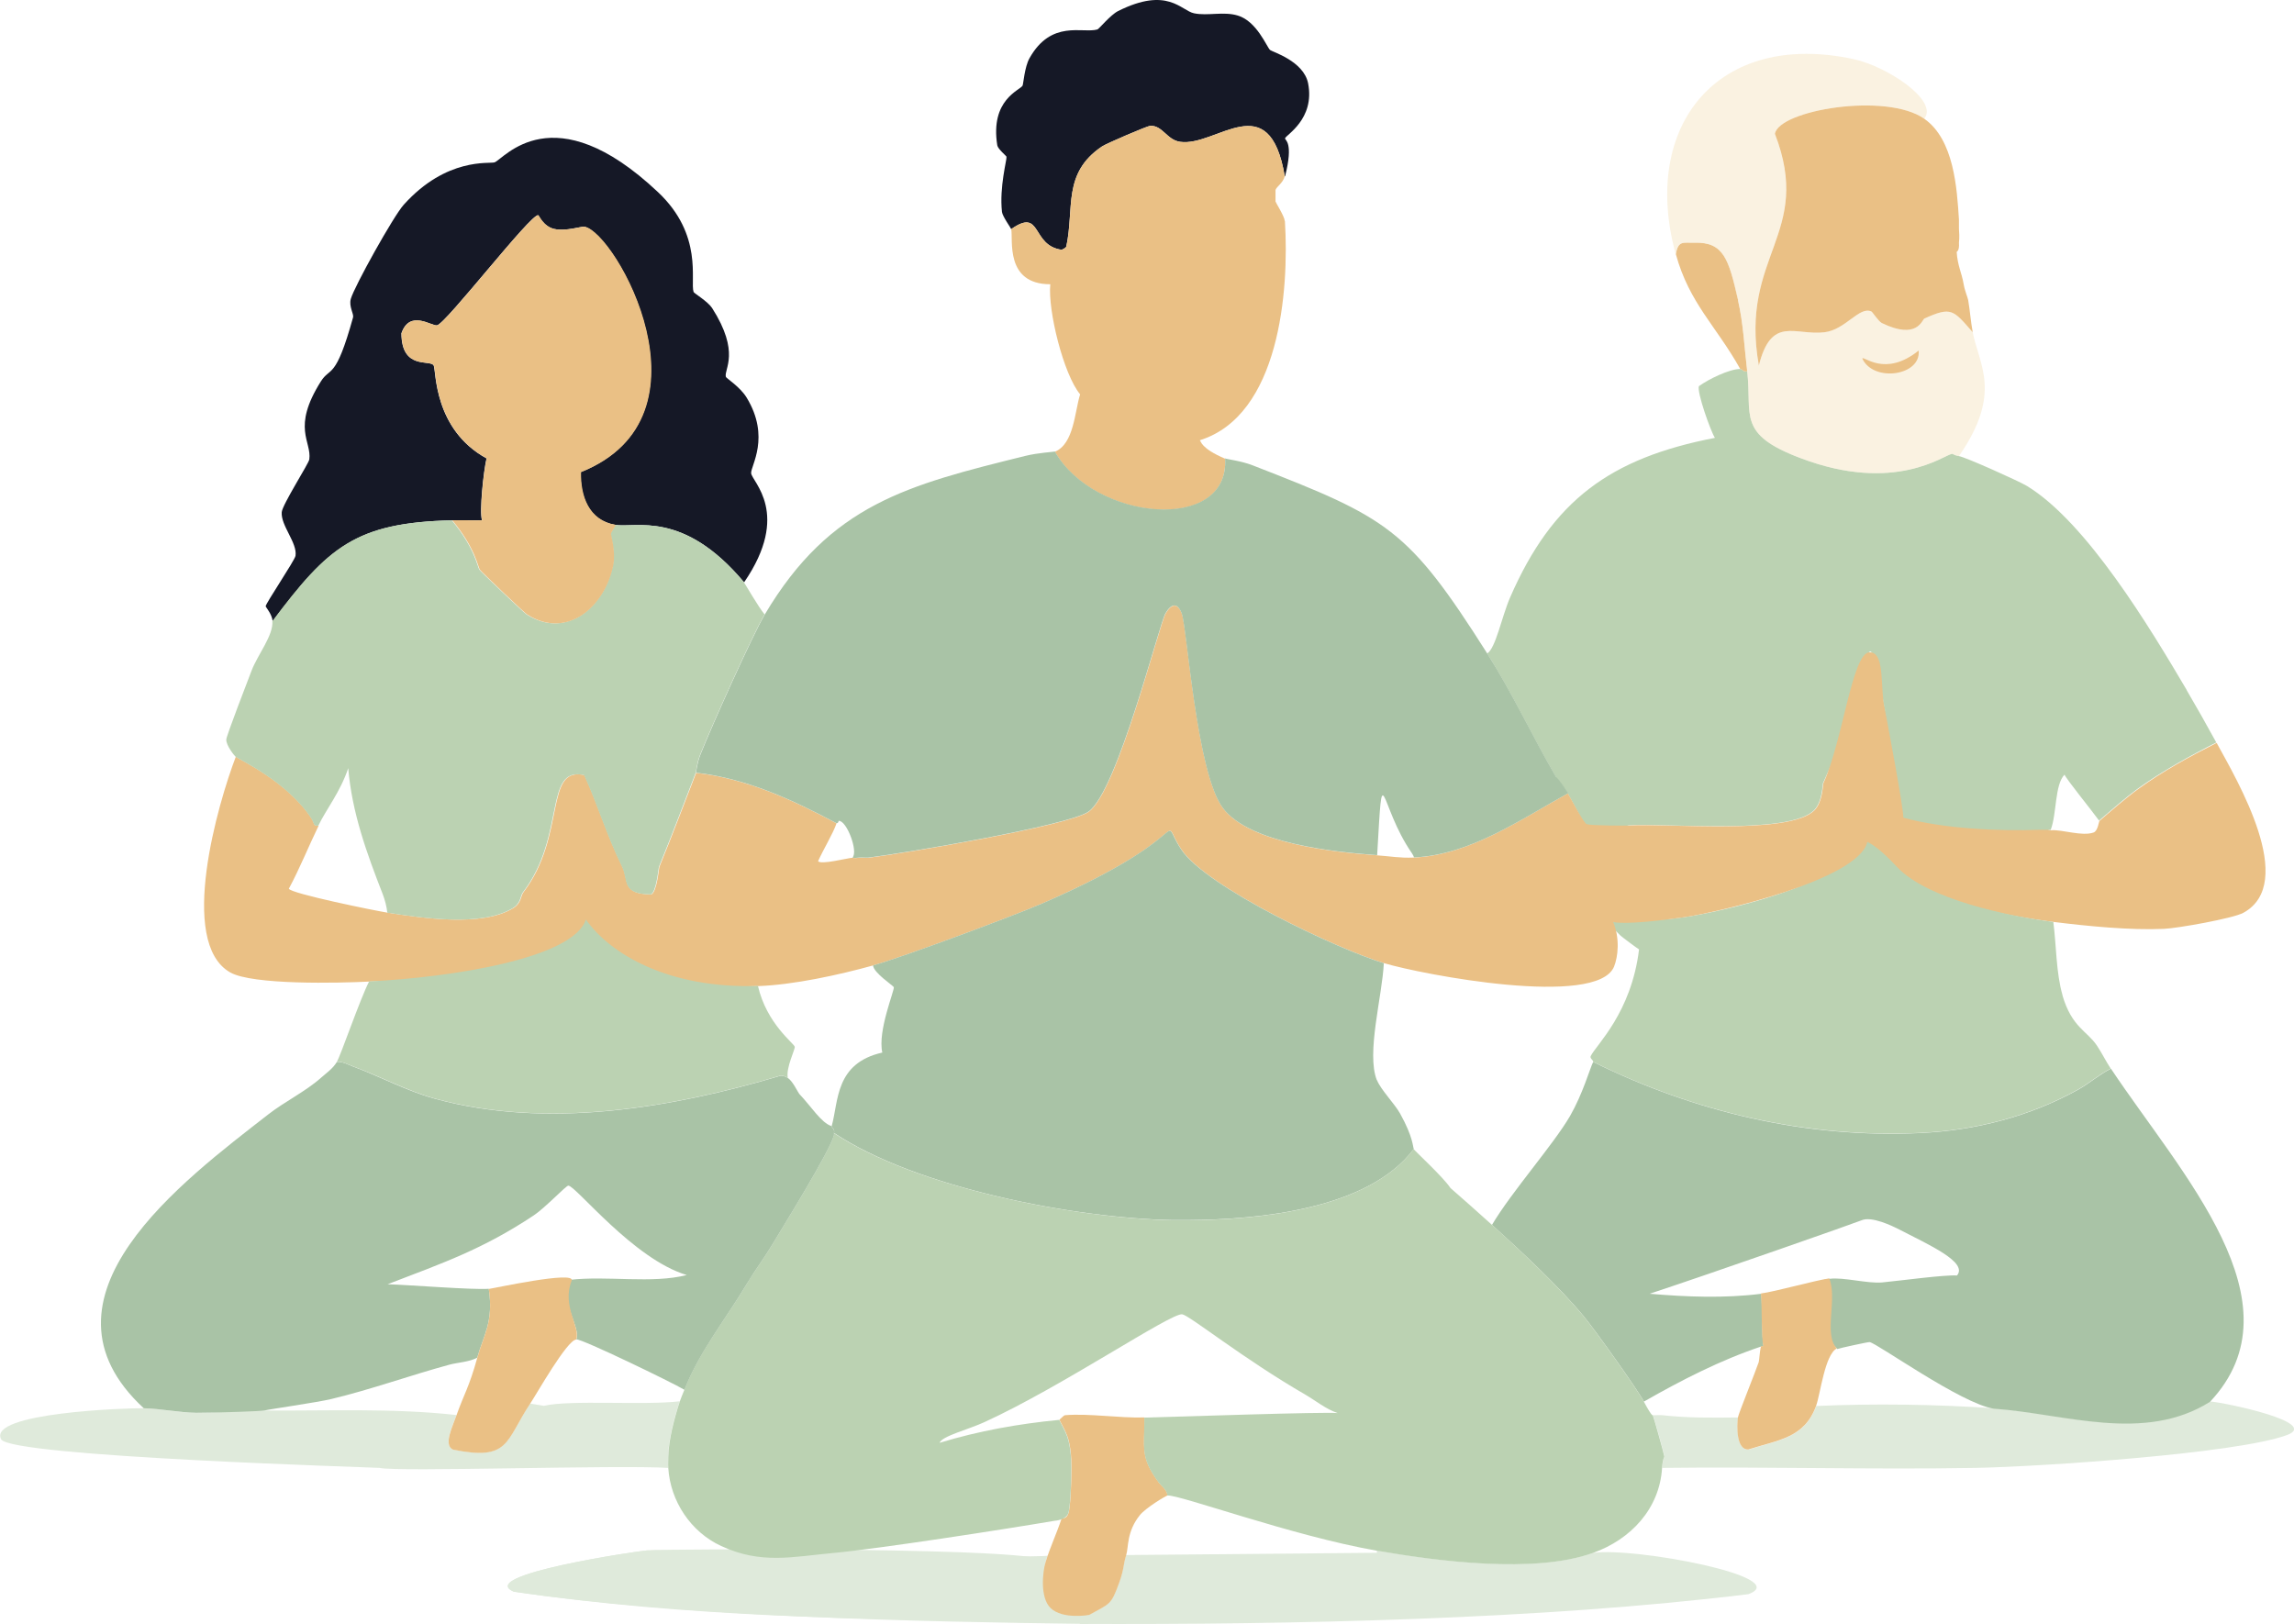
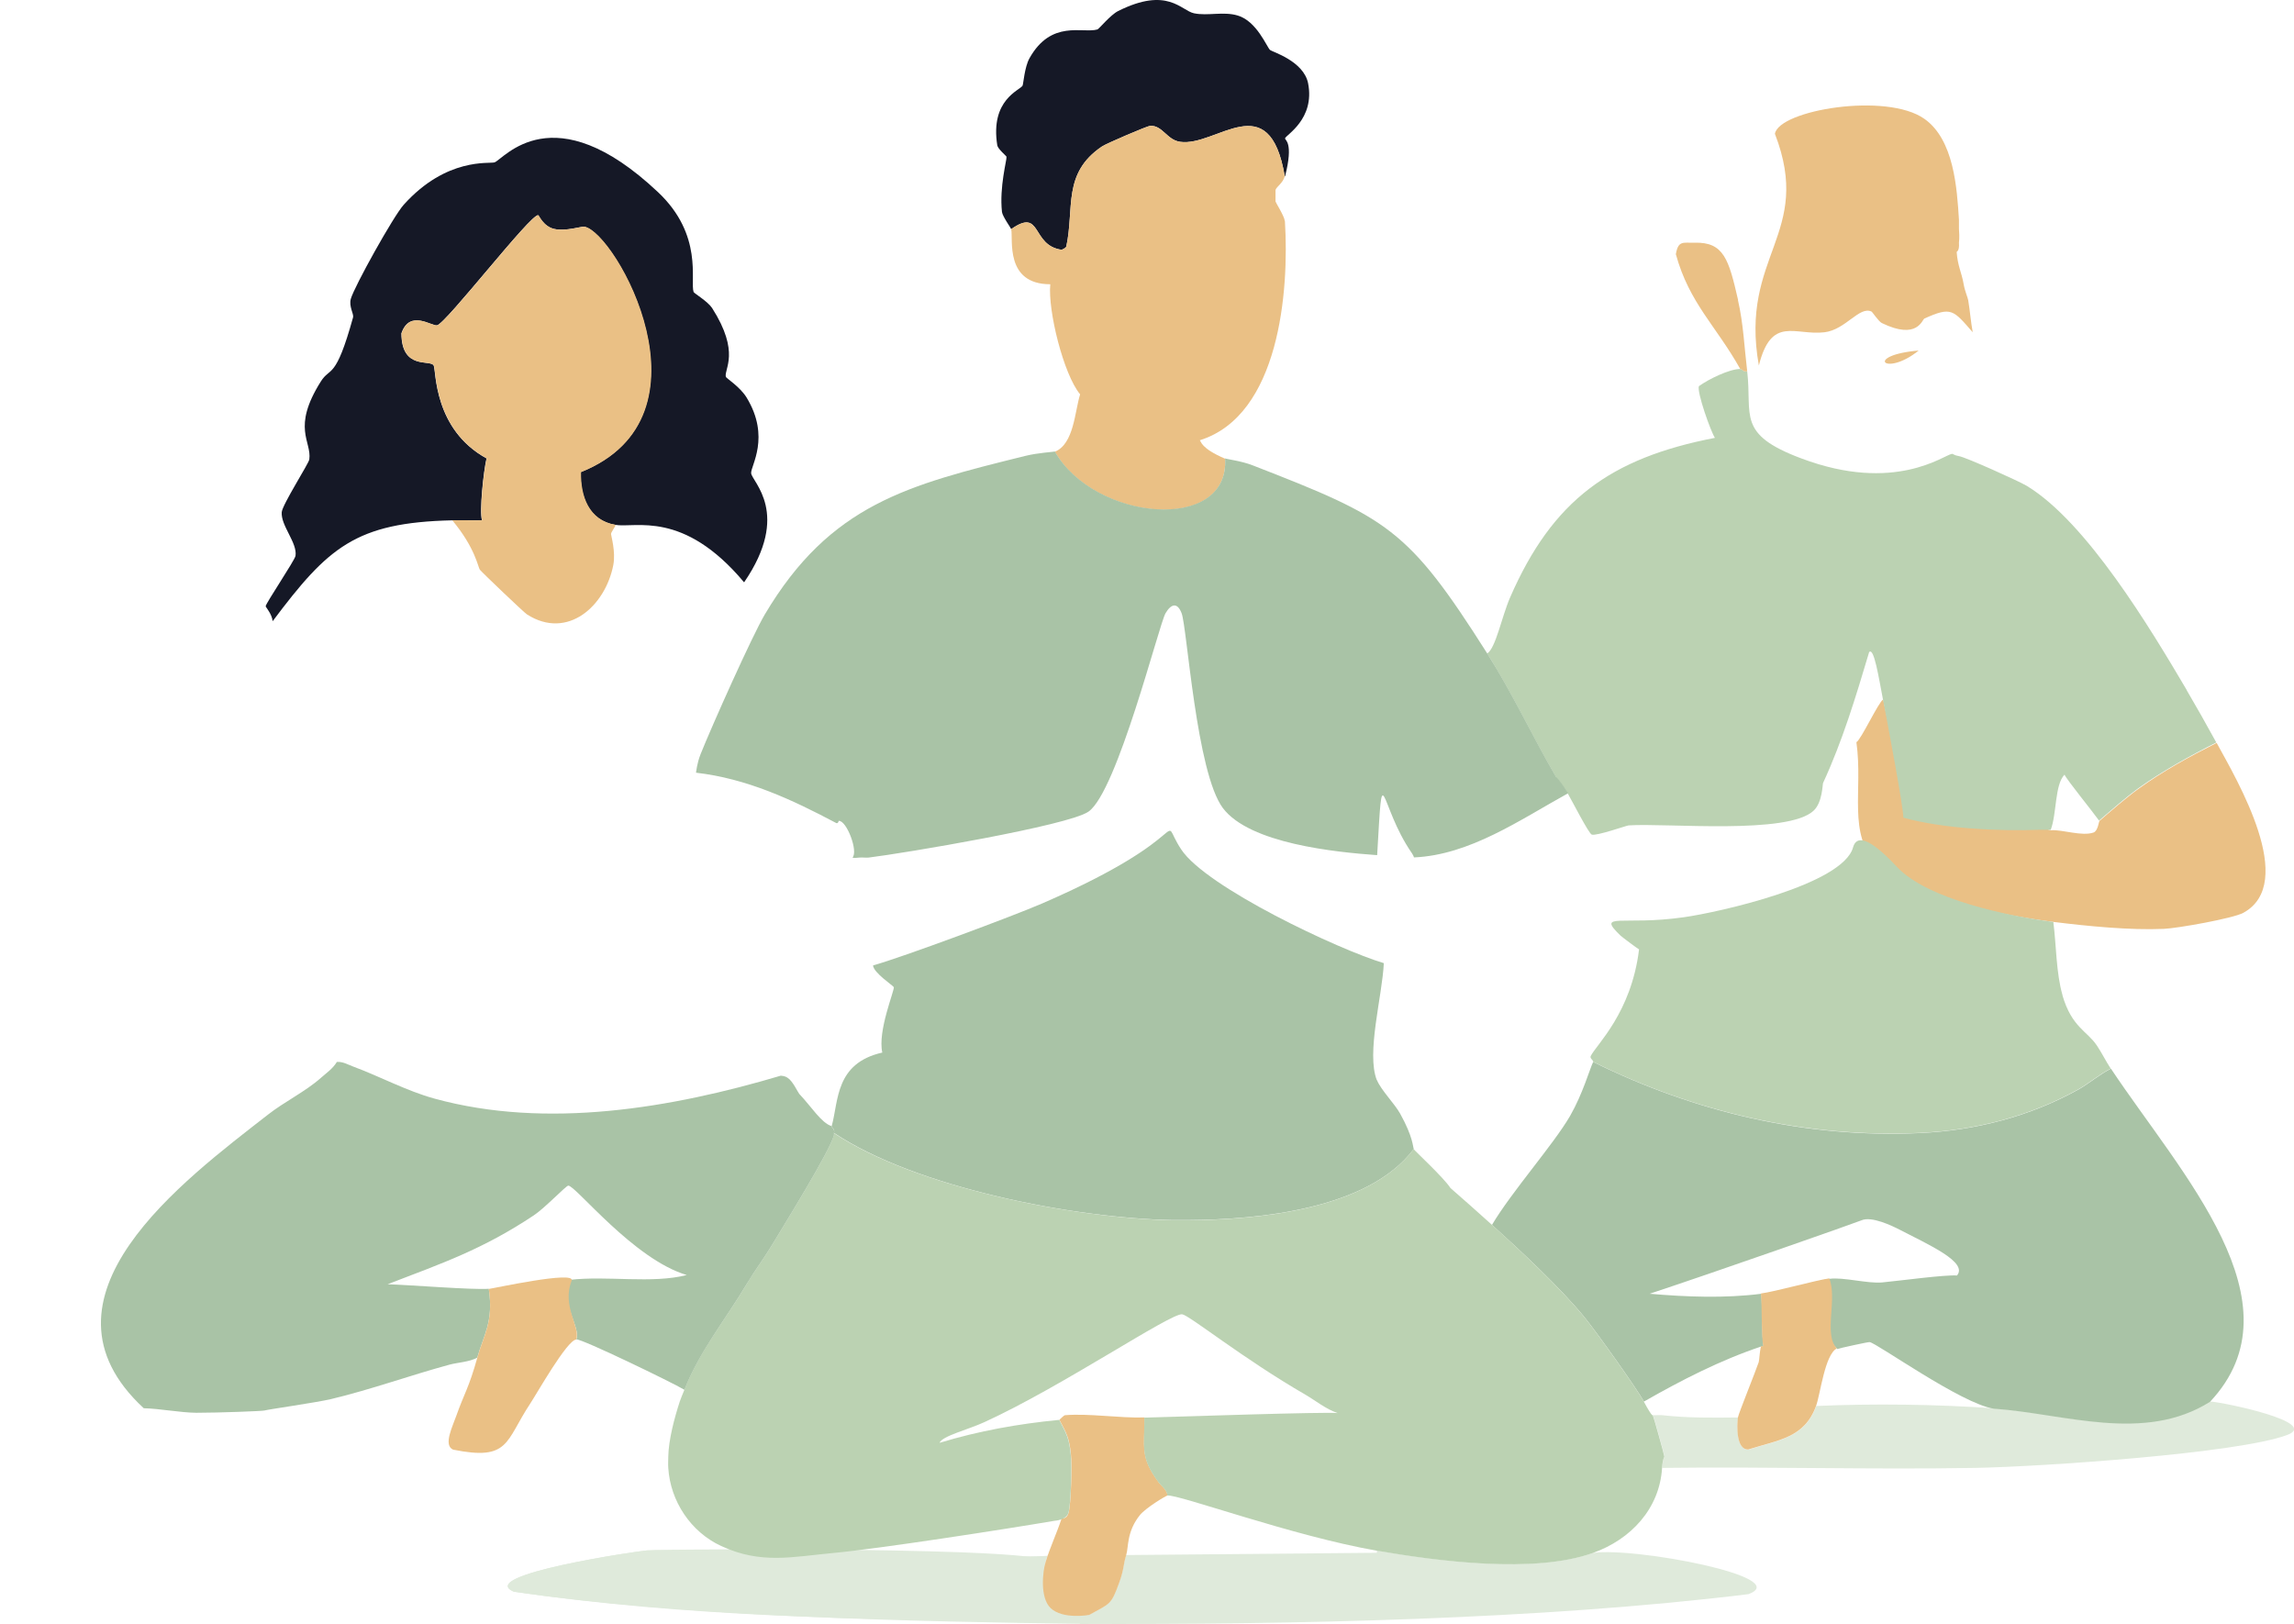
<svg xmlns="http://www.w3.org/2000/svg" width="452" height="320" viewBox="0 0 452 320" fill="none">
  <g clip-path="url(#clip0_18_338)">
    <path d="M127.348 305.536C125.856 305.625 93.444 310.357 101.293 313.661C135.078 318.601 169.22 319.137 203.303 319.524C204.407 315.625 204.795 311.637 206.019 307.768C206.944 304.851 132.75 305.179 127.348 305.506V305.536Z" fill="#DFEADB" />
    <path d="M206.646 306.518C204.765 307.292 132.72 305.208 127.318 305.536C125.826 305.625 93.414 310.357 101.264 313.661C135.048 318.601 180.352 319.583 214.435 320C215.539 316.101 204.765 311.667 205.989 307.798C206.914 304.881 207.302 306.25 206.646 306.518Z" fill="#DFEADB" />
    <path d="M435.406 276.131C422.394 284.316 406.636 278.423 392.788 277.5C381.268 276.726 369.449 276.548 357.87 277.054C355.542 283.393 350.498 283.75 344.499 285.655C342.111 285.744 342.231 281.042 342.47 279.316C337.426 279.375 332.531 279.435 327.517 278.869C326.92 278.81 326.294 278.899 325.697 278.869C325.876 279.256 327.935 286.577 327.965 286.994C327.965 287.113 327.637 287.381 327.517 289.256C348.051 288.988 368.643 289.613 389.177 289.256C402.189 289.018 440.987 286.399 450.657 282.768C457.193 280.298 438.331 276.369 435.436 276.161L435.406 276.131Z" fill="#DFEADB" />
-     <path d="M131.645 289.256C131.586 288.512 131.645 287.738 131.645 286.994C131.675 283.691 132.869 279.345 133.914 276.131C126.93 276.964 112.306 275.804 107.173 277.024C106.257 276.865 105.352 276.716 104.457 276.577C99.532 283.988 100.428 287.887 89.266 285.625C87.296 284.732 89.146 281.071 89.952 278.839C77.298 277.441 64.763 278.036 52.109 277.946C47.662 277.917 43.126 278.393 38.679 278.393C35.485 278.393 31.397 277.56 28.323 277.5C25.07 277.441 -2.418 278.363 0.209 283.601C1.97 287.083 74.463 289.167 74.791 289.256C78.253 290.089 121.677 288.631 131.675 289.256H131.645Z" fill="#DFEADB" />
    <path d="M313.908 305.982C302.388 310.089 283.287 307.619 271.29 305.536V305.982C254.815 306.141 238.341 306.29 221.867 306.429C221.27 308.333 221.479 309.196 220.494 311.845C218.852 316.339 218.643 315.923 214.614 318.185C214.495 318.244 212.883 318.185 212.794 320C254.338 320.149 303.522 319.167 344.499 314.137C353.572 310.774 322.026 304.821 313.908 306.012V305.982Z" fill="#DFEADB" />
    <path d="M436.749 146.399C431.497 149.048 426.095 151.994 421.349 155.446C419.141 157.024 415.798 159.911 413.649 161.786C413.56 161.875 413.351 163.75 412.515 164.048C410.217 164.851 406.427 163.452 404.129 163.601C403.562 163.631 402.129 162.679 401.95 162.708C393.713 162.976 383.327 161.101 375.448 158.929C375.448 156.726 371.897 142.173 371.061 137.827C370.166 138.274 366.674 145.804 365.778 146.25C367.121 155.893 363.958 164.167 369.837 170.476C375.836 176.905 395.951 180.595 404.606 181.667C411.322 182.5 419.678 183.333 426.363 183.036C429.079 182.917 439.973 180.982 442.002 179.881C452.776 174.018 440.838 153.839 436.779 146.429L436.749 146.399Z" fill="#EAC085" />
    <path d="M415.918 210.595C413.769 211.667 411.53 213.571 409.561 214.673C399.951 220.03 389.207 222.768 378.283 223.274C355.84 224.316 333.964 219.167 313.908 209.256C313.251 210.595 311.879 215.506 309.372 219.881C306.119 225.506 297.852 234.821 293.972 241.369C299.612 246.458 307.402 253.72 312.117 259.464C314.356 262.173 322.593 273.72 323.906 276.191C331.248 271.994 339.008 268.006 347.036 265.327H347.483C347.095 263.363 347.245 257.56 347.036 254.941C339.843 255.863 332.263 255.566 325.04 254.941C338.351 250.536 365.719 240.923 366.763 240.476C368.763 239.583 372.852 241.577 374.254 242.292C379.984 245.268 387.834 248.72 385.595 251.339C383.029 251.191 374.821 252.321 370.852 252.708C368.017 252.976 363.242 251.637 360.496 251.994C359.093 252.173 355.631 253.125 355.213 253.185C356.885 257.202 359.332 263.066 362.018 265.833C362.316 265.685 368.047 264.435 368.375 264.464C369.748 264.613 386.431 276.607 392.848 277.589C406.696 278.542 422.454 284.435 435.466 276.22C453.761 256.726 429.736 231.31 415.977 210.655L415.918 210.595Z" fill="#A9C3A6" />
    <path d="M406.397 196.131C405.114 191.726 405.173 186.22 404.577 181.667C395.922 180.565 379.775 177.262 373.747 170.804C367.867 164.494 365.719 164.821 365.122 166.964C363.122 174.315 338.709 179.762 331.785 180.744C319.728 182.47 314.415 179.643 319.31 184.375C319.549 184.613 322.742 186.994 322.951 187.083C321.429 199.613 314.505 205.893 313.43 208.095C313.192 208.601 314.027 208.929 313.878 209.226C333.934 219.137 355.81 224.256 378.253 223.244C389.177 222.738 399.921 220 409.531 214.643C411.501 213.542 413.739 211.637 415.888 210.565C414.963 209.167 414.127 207.47 413.172 206.042C411.262 203.155 408.218 202.47 406.367 196.101L406.397 196.131Z" fill="#BBD2B2" />
    <path d="M430.87 135.982C423.707 123.839 411.172 102.917 399.354 95.744C397.772 94.792 387.237 90.059 385.983 89.881C385.028 89.732 384.819 89.405 384.61 89.434C383.088 89.613 373.389 97.292 354.915 90.327C342.111 85.536 345.275 81.875 344.26 73.155C343.514 73.363 343.335 72.708 342.887 72.708C340.738 72.708 336.62 74.732 334.74 76.101C334.322 77.292 337.097 85.089 337.903 86.28C317.31 90.268 305.91 98.542 297.553 117.708C295.882 121.548 294.718 127.738 293.017 128.78C298.06 136.726 301.91 145.149 306.626 153.185C306.715 153.363 307.581 154.196 308.894 156.339C309.67 157.649 313.042 164.286 313.639 164.464C314.594 164.762 320.474 162.679 320.892 162.649C328.353 162.143 352.408 164.554 357.392 159.702C359.093 158.065 359.093 154.554 359.212 154.286C363.033 146.012 365.659 137.321 368.285 128.512C369.24 127.411 370.195 133.631 371.001 137.768C371.837 142.113 375.03 158.958 375.03 161.131C382.939 163.304 393.713 163.81 401.95 163.512C402.129 163.512 403.532 163.542 404.069 163.512C405.263 160.387 404.845 154.613 406.785 152.649C407.143 153.542 412.247 159.821 413.59 161.696C415.768 159.821 419.081 156.964 421.29 155.357C426.065 151.935 431.467 148.958 436.69 146.31C434.809 142.857 432.78 139.286 430.81 135.923L430.87 135.982Z" fill="#BBD2B2" />
    <path d="M360.436 251.905C357.601 252.321 349.632 254.554 346.976 254.881C347.185 257.53 347.036 263.333 347.424 265.268H346.976C346.707 266.31 346.648 268.065 346.528 268.423C345.931 270.208 342.559 278.542 342.44 279.286C342.201 280.982 342.081 285.714 344.469 285.625C350.468 283.72 355.542 283.363 357.84 277.024C358.675 274.702 359.571 266.875 361.928 265.714C359.242 262.946 362.107 255.893 360.406 251.875L360.436 251.905Z" fill="#EAC085" />
    <path d="M342.47 59.137C340.619 51.101 339.664 47.649 333.844 47.827C331.636 47.887 330.681 47.322 330.203 50.089C332.86 59.762 338.112 64.167 342.887 72.708C343.305 72.708 343.484 73.363 344.26 73.155C343.693 68.423 343.514 63.81 342.44 59.137H342.47Z" fill="#EAC085" />
-     <path d="M379.179 23.423C371.717 18.125 350.498 21.696 349.722 26.369C357.362 46.191 342.678 50.268 346.558 72.024C349.035 62.113 353.661 66.161 359.481 65.476C363.689 64.97 366.375 60.238 368.763 61.399C368.912 61.458 370.165 63.363 370.792 63.661C377.836 67.083 378.731 62.946 379.179 62.768C384.521 60.357 384.849 61.071 388.699 65.476C389.923 71.905 394.608 77.411 385.983 89.881C385.028 89.732 384.819 89.405 384.61 89.434C383.088 89.613 373.389 97.292 354.915 90.327C342.111 85.536 345.275 81.875 344.26 73.155C343.693 68.423 343.514 63.809 342.44 59.137C340.589 51.101 339.634 47.649 333.814 47.827C331.606 47.887 330.651 47.321 330.173 50.089C323.219 24.702 338.53 5.863 365.301 11.667C371.747 13.066 382.103 19.821 379.119 23.423H379.179Z" fill="#F4E4C3" fill-opacity="0.49" />
-     <path d="M378.044 69.077C378.552 74.077 369.121 75.387 366.942 70.655C367.181 70 371.389 74.434 378.044 69.077Z" fill="#EAC085" />
+     <path d="M378.044 69.077C367.181 70 371.389 74.434 378.044 69.077Z" fill="#EAC085" />
    <path d="M387.804 59.137C387.714 58.631 387.117 57.262 386.908 55.982C386.521 53.72 385.715 52.381 385.536 49.643C385.536 49.554 386.103 49.524 385.983 47.827C385.983 47.679 386.133 46.934 385.983 45.119C385.953 44.524 386.013 43.899 385.983 43.304C385.595 37.054 384.998 27.53 379.179 23.423C371.717 18.125 350.498 21.696 349.722 26.369C357.362 46.191 342.678 50.268 346.558 72.024C349.035 62.113 353.661 66.161 359.481 65.476C363.689 64.97 366.375 60.238 368.763 61.399C368.912 61.458 370.166 63.363 370.792 63.661C377.836 67.083 378.731 62.946 379.179 62.768C384.521 60.357 384.849 61.071 388.699 65.476C388.311 63.393 388.162 61.25 387.804 59.137Z" fill="#EAC085" />
    <path d="M253.144 34.732C250.1 16.726 239.654 28.988 232.521 27.946C229.895 27.559 229.089 24.702 226.642 24.792C226.134 24.792 217.927 28.304 217.121 28.869C209.302 34.137 211.719 41.012 210.108 48.542C210.018 48.929 209.212 49.167 209.212 49.226C203.094 48.393 205.392 40.833 199.244 45.149C199.214 44.97 197.513 42.619 197.424 41.756C196.886 36.816 198.409 31.458 198.319 30.893C198.319 30.744 196.618 29.375 196.498 28.631C195.066 19.613 200.975 17.798 201.483 16.875C201.632 16.637 201.871 13.184 202.855 11.458C207.153 3.81 213.331 6.637 216.226 5.804C216.554 5.714 218.733 2.976 220.315 2.173C230.074 -2.708 232.7 2.083 235.267 2.619C237.983 3.185 241.057 2.202 243.892 3.065C247.653 4.196 249.592 9.256 250.249 9.851C250.637 10.208 256.845 11.994 257.74 16.399C259.143 23.512 253.293 26.637 253.204 27.262C253.144 27.649 254.935 27.976 253.204 34.732H253.144Z" fill="#151826" />
    <path d="M228.223 291.964C224.612 287.083 225.537 285.208 225.508 279.315C220.494 279.464 214.584 278.482 209.869 278.869C209.6 278.869 208.794 279.762 208.735 279.762C210.197 282.53 210.675 283.363 211.003 286.548C211.242 288.661 211.033 296.28 210.555 298.065C210.167 299.494 209.212 299.107 209.182 299.196C208.227 302.113 206.914 304.881 206.019 307.798C205.452 309.643 204.855 314.792 207.004 316.875C209.391 319.167 214.584 318.244 214.644 318.214C218.673 315.952 218.912 316.369 220.523 311.875C221.508 309.196 221.299 308.363 221.896 306.458C222.404 304.821 221.956 301.845 224.612 298.542C225.746 297.143 229.716 294.732 230.044 294.702C229.954 293.542 228.85 292.827 228.223 291.994V291.964Z" fill="#EAC085" />
-     <path d="M271.29 168.542C273.886 168.72 275.826 169.107 278.542 168.988C289.555 168.512 299.433 161.577 308.924 156.339C309.7 157.649 312.028 162.202 312.655 162.411C313.61 162.708 320.534 162.708 320.951 162.679C328.413 162.173 352.467 164.583 357.452 159.732C359.153 158.095 359.153 154.583 359.272 154.315C363.092 146.042 364.943 128.631 368.345 128.542C371.061 128.452 370.613 133.601 371.061 137.798C371.18 138.81 368.464 163.929 367.897 166.042C365.898 173.393 338.769 179.732 331.845 180.744C319.787 182.47 317.848 181.667 317.848 181.667C319.22 184.97 318.803 188.542 318.027 190.476C314.654 198.631 280.243 192.054 272.692 189.792C263.799 187.143 237.714 174.851 232.79 167.411C227.746 159.792 237.177 164.226 205.362 178.036C199.513 180.565 177.666 188.69 172.055 190.238C165.311 192.113 156.297 194.077 149.373 194.315C131.616 194.881 88.699 192.649 72.762 193.423C66.823 193.72 49.751 194.137 45.334 191.607C34.978 185.655 42.947 158.304 46.468 149.107C47.215 149.732 56.675 153.988 61.421 161.31C61.958 162.143 61.749 162.917 62.794 162.679C60.794 166.786 59.093 171.071 56.914 175.119C57.213 176.071 74.224 179.524 76.403 179.851C83.327 180.893 94.936 182.708 101.114 178.958C102.756 177.976 102.577 176.548 103.144 175.804C111.65 164.702 107.173 150.923 115.171 152.738C117.857 158.601 119.588 164.583 122.662 170.833C123.916 173.423 122.424 176.19 128.333 176.25C129.437 175.744 129.825 171.101 129.915 170.833C132.451 164.643 134.749 158.512 137.167 152.292C147.195 153.452 156.029 157.56 164.833 162.232C164.117 164.315 162.177 167.47 161.192 169.702C161.759 170.446 166.833 169.107 167.997 169.018C168.056 169.018 168.116 169.167 169.369 169.018C169.966 168.958 170.593 169.077 171.19 169.018C178.024 168.185 210.525 162.738 214.495 159.97C220.165 156.042 228.403 123.036 229.686 120.863C230.76 119.048 231.984 118.631 232.849 120.863C233.924 123.631 235.744 152.351 240.997 159.286C246.309 166.28 263.142 167.946 271.379 168.542H271.29Z" fill="#EAC085" />
    <path d="M253.144 43.542C253.084 42.619 251.353 39.911 251.323 39.702C251.323 39.583 251.323 37.559 251.323 37.441C251.473 36.816 252.786 36.101 253.144 34.732C250.1 16.726 239.654 28.988 232.521 27.946C229.895 27.559 229.089 24.702 226.642 24.792C226.134 24.792 217.927 28.304 217.121 28.869C209.302 34.137 211.719 41.012 210.108 48.542C210.018 48.929 209.212 49.167 209.212 49.226C203.094 48.393 205.392 40.833 199.244 45.149C199.662 47.113 197.931 56.012 206.944 56.012C206.437 61.161 209.541 73.75 212.824 77.708C211.749 81.101 211.63 87.47 207.839 89.018C215.689 102.798 242.31 105.149 241.385 90.387C236.52 88.304 236.67 86.934 236.401 86.756C252.099 81.845 254.039 57.351 253.174 43.571L253.144 43.542Z" fill="#EAC085" />
    <path d="M306.656 153.185C301.94 145.119 298.09 136.726 293.046 128.78C277.378 104.077 273.528 102.083 246.817 91.696C244.519 90.804 241.773 90.506 241.385 90.327C242.31 105.089 215.689 102.738 207.839 88.958C207.571 89.077 204.586 89.196 201.96 89.851C178.89 95.566 163.609 99.345 150.716 121.042C148.239 125.208 140.211 143.155 138.032 148.631C137.316 150.446 137.197 152.024 137.137 152.262C147.165 153.423 155.999 157.53 164.803 162.202C164.803 162.173 165.102 162.381 165.251 161.756C166.803 161.607 169.16 167.798 167.967 168.988C168.026 168.988 168.086 169.137 169.34 168.988C169.936 168.929 170.563 169.048 171.16 168.988C177.995 168.155 210.466 162.708 214.465 159.94C220.135 156.012 228.373 123.006 229.656 120.833C230.73 119.018 231.954 118.601 232.819 120.833C233.894 123.601 235.714 152.321 240.967 159.256C246.279 166.25 263.112 167.917 271.349 168.512C272.543 147.946 271.648 158.661 278.154 168.065C278.303 168.304 278.542 168.661 278.601 168.958C289.614 168.482 299.493 161.548 308.983 156.31C307.67 154.167 306.805 153.304 306.715 153.155L306.656 153.185Z" fill="#A9C3A6" />
    <path d="M271.289 212.857C269.17 207.53 272.364 196.28 272.662 189.792C263.769 187.143 237.684 174.851 232.76 167.411C227.716 159.792 237.147 164.226 205.332 178.036C199.483 180.565 177.636 188.69 172.025 190.238C172.085 191.667 176.025 194.256 176.114 194.524C176.263 195.179 172.891 203.155 173.846 207.411C164.505 209.524 165.251 216.994 163.878 221.875C163.788 222.202 164.564 222.44 164.326 223.244C180.561 234.077 211.749 240.06 230.969 240.417C232.014 240.417 233.088 240.417 234.133 240.417C247.981 240.327 269.618 238.333 278.572 226.399C278.363 226.071 278.512 224.167 275.856 219.405C274.811 217.53 272.065 214.732 271.319 212.857H271.289Z" fill="#A9C3A6" />
    <path d="M325.697 278.869C325.637 278.72 325.756 279.673 323.876 276.161C322.563 273.69 314.326 262.143 312.087 259.435C307.372 253.72 299.582 246.429 293.942 241.339C291.256 238.929 288.51 236.458 285.794 234.107C284.391 231.964 278.84 226.875 278.542 226.429C269.588 238.363 247.951 240.357 234.103 240.446C233.058 240.446 231.984 240.446 230.939 240.446C211.719 240.06 180.531 234.077 164.296 223.274C164.266 223.423 164.326 223.571 164.296 223.72C163.401 227.024 154.656 241.101 152.059 245.417C150.478 248.036 148.627 250.476 147.075 253.095C143.046 259.881 137.674 266.458 134.839 273.899C134.541 274.643 134.182 275.446 133.944 276.161C132.899 279.345 131.735 283.72 131.675 287.024C131.675 287.768 131.616 288.542 131.675 289.286C132.093 295.804 136.092 301.875 142.091 304.643C150 308.304 156.148 306.756 164.296 306.012C173.219 305.179 197.871 301.369 207.81 299.673C207.869 299.673 210.138 299.524 210.526 298.095C211.033 296.28 211.212 288.69 210.973 286.577C210.645 283.393 210.167 282.56 208.705 279.792C200.707 280.565 192.828 281.964 185.128 284.315C185.605 282.976 190.888 281.667 193.962 280.238C209.153 273.304 230.73 258.661 232.939 258.988C234.372 259.196 244.847 267.679 257.203 274.821C259.292 276.042 261.202 277.649 263.56 278.452C261.023 278.185 232.253 279.167 225.478 279.345C225.508 285.238 224.582 287.113 228.194 291.994C228.82 292.857 229.925 293.542 230.014 294.702C232.133 294.405 254.636 302.679 271.26 305.565C283.257 307.649 302.358 310.149 313.878 306.012C321.369 303.333 326.98 297.292 327.487 289.286C327.607 287.411 327.935 287.143 327.935 287.024C327.905 286.607 325.846 279.286 325.667 278.899L325.697 278.869Z" fill="#BBD2B2" />
    <path d="M146.598 114.732C134.6 100.417 125.229 104.107 121.2 103.423C115.917 102.53 114.306 97.738 114.395 93.036C141.793 82.054 121.14 45.625 115.082 44.673C114.604 44.583 111.441 45.625 109.202 45.119C107.053 44.643 106.218 42.47 106.039 42.411C104.606 42.054 87.893 63.75 86.102 64.107C85.028 64.316 80.73 60.923 79.089 65.684C79.119 73.006 84.819 70.774 85.446 72.024C85.953 73.006 85.386 84.583 95.862 90.327C95.265 92.857 94.429 100.804 94.966 102.53C92.997 102.56 91.027 102.47 89.087 102.53C70.046 102.976 64.644 107.857 53.721 122.411C53.601 121.012 52.348 119.643 52.348 119.464C52.348 118.899 58.108 110.387 58.227 109.524C58.615 106.964 55.303 103.571 55.511 100.923C55.631 99.434 60.854 91.309 60.943 90.536C61.451 86.934 57.422 84.375 63.211 75.179C65.092 72.173 66.106 75.03 69.568 62.53C69.747 61.875 68.703 60.387 69.121 58.899C69.807 56.458 77.507 42.619 79.537 40.357C88.013 30.923 96.488 32.321 97.443 31.994C99.264 31.369 108.934 18.333 129.646 37.857C138.629 46.309 135.943 55.357 136.66 57.53C136.749 57.798 139.435 59.375 140.301 60.684C145.941 69.524 142.629 72.708 143.017 74.256C143.076 74.524 145.792 76.191 147.105 78.333C151.88 86.161 147.881 91.845 148.001 93.244C148.15 94.911 155.909 101.19 146.628 114.732H146.598Z" fill="#151826" />
    <path d="M163.848 221.905C161.819 221.28 159.849 218.036 157.491 215.565C157.223 215.268 156.208 213.036 155.223 212.411C154.507 211.935 154.179 212.054 153.85 211.964C132.332 218.363 107.71 222.56 85.625 216.488C80.163 215 74.851 212.113 69.539 210.149C68.524 209.762 67.509 209.167 66.375 209.256C65.569 210.595 64.316 211.429 63.212 212.411C60.197 215.089 56.019 217.113 52.796 219.643C36.202 232.589 4.805 255.744 28.323 277.5C31.397 277.56 35.486 278.363 38.679 278.393C43.126 278.393 51.751 278.065 52.109 277.946C52.736 277.738 62.435 276.369 65.271 275.685C73.12 273.81 80.82 271.012 88.609 268.899C90.161 268.482 92.459 268.393 94.041 267.53C95.235 263.185 97.294 260.536 96.309 253.958C93.056 254.196 80.969 253.214 76.373 253.065C87.296 248.869 95.145 246.161 105.173 239.494C107.412 238.006 111.53 233.631 111.978 233.631C113.44 233.631 124.841 248.155 135.317 251.25C128.422 253.006 119.708 251.339 112.247 252.202C110.456 257.321 114.455 261.429 113.56 263.929C114.724 263.839 132.362 272.381 134.869 273.869C137.734 266.429 143.076 259.851 147.105 253.065C148.687 250.417 150.508 248.006 152.089 245.387C154.686 241.071 163.43 226.994 164.326 223.69C164.356 223.542 164.296 223.393 164.326 223.244C164.535 222.44 163.789 222.232 163.878 221.875L163.848 221.905Z" fill="#A9C3A6" />
-     <path d="M146.598 114.732C134.6 100.417 125.229 104.107 121.2 103.423C121.08 103.958 120.305 104.851 120.305 105.238C120.305 105.536 121.26 108.72 120.752 111.339C119.2 119.375 111.769 126.161 103.741 121.071C103.203 120.714 94.847 112.768 94.459 112.262C94.101 111.816 93.593 108.006 89.027 102.53C69.986 102.976 64.584 107.857 53.661 122.411C53.9 125.179 50.766 129.018 49.572 132.143C48.856 134.018 44.618 144.97 44.588 145.714C44.529 146.935 46.26 148.988 46.409 149.107C47.155 149.732 56.586 153.988 61.361 161.31C61.898 162.143 61.689 162.917 62.734 162.679C64.316 159.405 67.061 156.042 68.613 151.369C69.359 160.179 72.254 168.095 75.418 176.22C75.836 177.321 76.194 178.631 76.313 179.851C83.237 180.893 94.847 182.708 101.025 178.958C102.666 177.976 102.487 176.548 103.054 175.804C111.56 164.702 107.083 150.923 115.082 152.738C117.768 158.601 119.499 164.583 122.573 170.833C123.826 173.423 122.334 176.191 128.243 176.25C129.348 175.744 129.735 171.101 129.825 170.833C132.362 164.643 134.66 158.512 137.077 152.292C137.167 152.083 137.256 150.476 137.973 148.661C140.151 143.214 148.18 125.268 150.657 121.071C149.463 119.673 146.807 115.03 146.568 114.732H146.598Z" fill="#BBD2B2" />
-     <path d="M156.596 206.28C156.477 205.595 151.075 201.786 149.344 194.286C131.586 194.851 120.126 187.887 115.44 181.19C112.963 188.899 88.699 192.619 72.732 193.393C70.911 196.935 67.151 207.946 66.375 209.226C67.539 209.167 68.524 209.762 69.539 210.119C74.881 212.083 80.163 214.941 85.625 216.458C107.71 222.53 132.332 218.333 153.85 211.935C154.149 212.024 154.477 211.935 155.223 212.381C154.835 210.417 156.685 206.786 156.596 206.28Z" fill="#BBD2B2" />
    <path d="M112.634 252.351C113.44 250.327 97.026 253.929 96.309 253.988C97.294 260.565 95.235 263.185 94.041 267.56C92.43 273.393 91.385 274.792 89.952 278.869C89.176 281.101 87.296 284.762 89.266 285.655C100.428 287.917 99.532 284.048 104.457 276.607C105.83 274.524 111.709 264.107 113.53 263.958C114.425 261.458 110.635 257.411 112.634 252.381V252.351Z" fill="#EAC085" />
    <path d="M115.112 44.673C114.634 44.583 111.47 45.625 109.232 45.119C107.083 44.643 106.248 42.47 106.069 42.411C104.636 42.054 87.923 63.75 86.132 64.107C85.058 64.316 80.76 60.923 79.119 65.684C79.148 73.006 84.849 70.774 85.476 72.024C85.983 73.006 85.416 84.583 95.891 90.327C95.295 92.857 94.459 100.804 94.996 102.53C93.026 102.56 91.057 102.47 89.117 102.53C93.683 108.006 94.19 111.815 94.548 112.262C94.936 112.768 103.293 120.744 103.83 121.071C111.858 126.19 119.29 119.375 120.842 111.339C121.349 108.72 120.394 105.536 120.394 105.238C120.394 104.851 121.17 103.958 121.289 103.423C116.007 102.53 114.395 97.738 114.485 93.036C141.882 82.054 121.23 45.625 115.171 44.673H115.112Z" fill="#EAC085" />
  </g>
  <defs>
    <clipPath id="clip0_18_338">
      <rect width="452" height="320" fill="white" />
    </clipPath>
  </defs>
</svg>